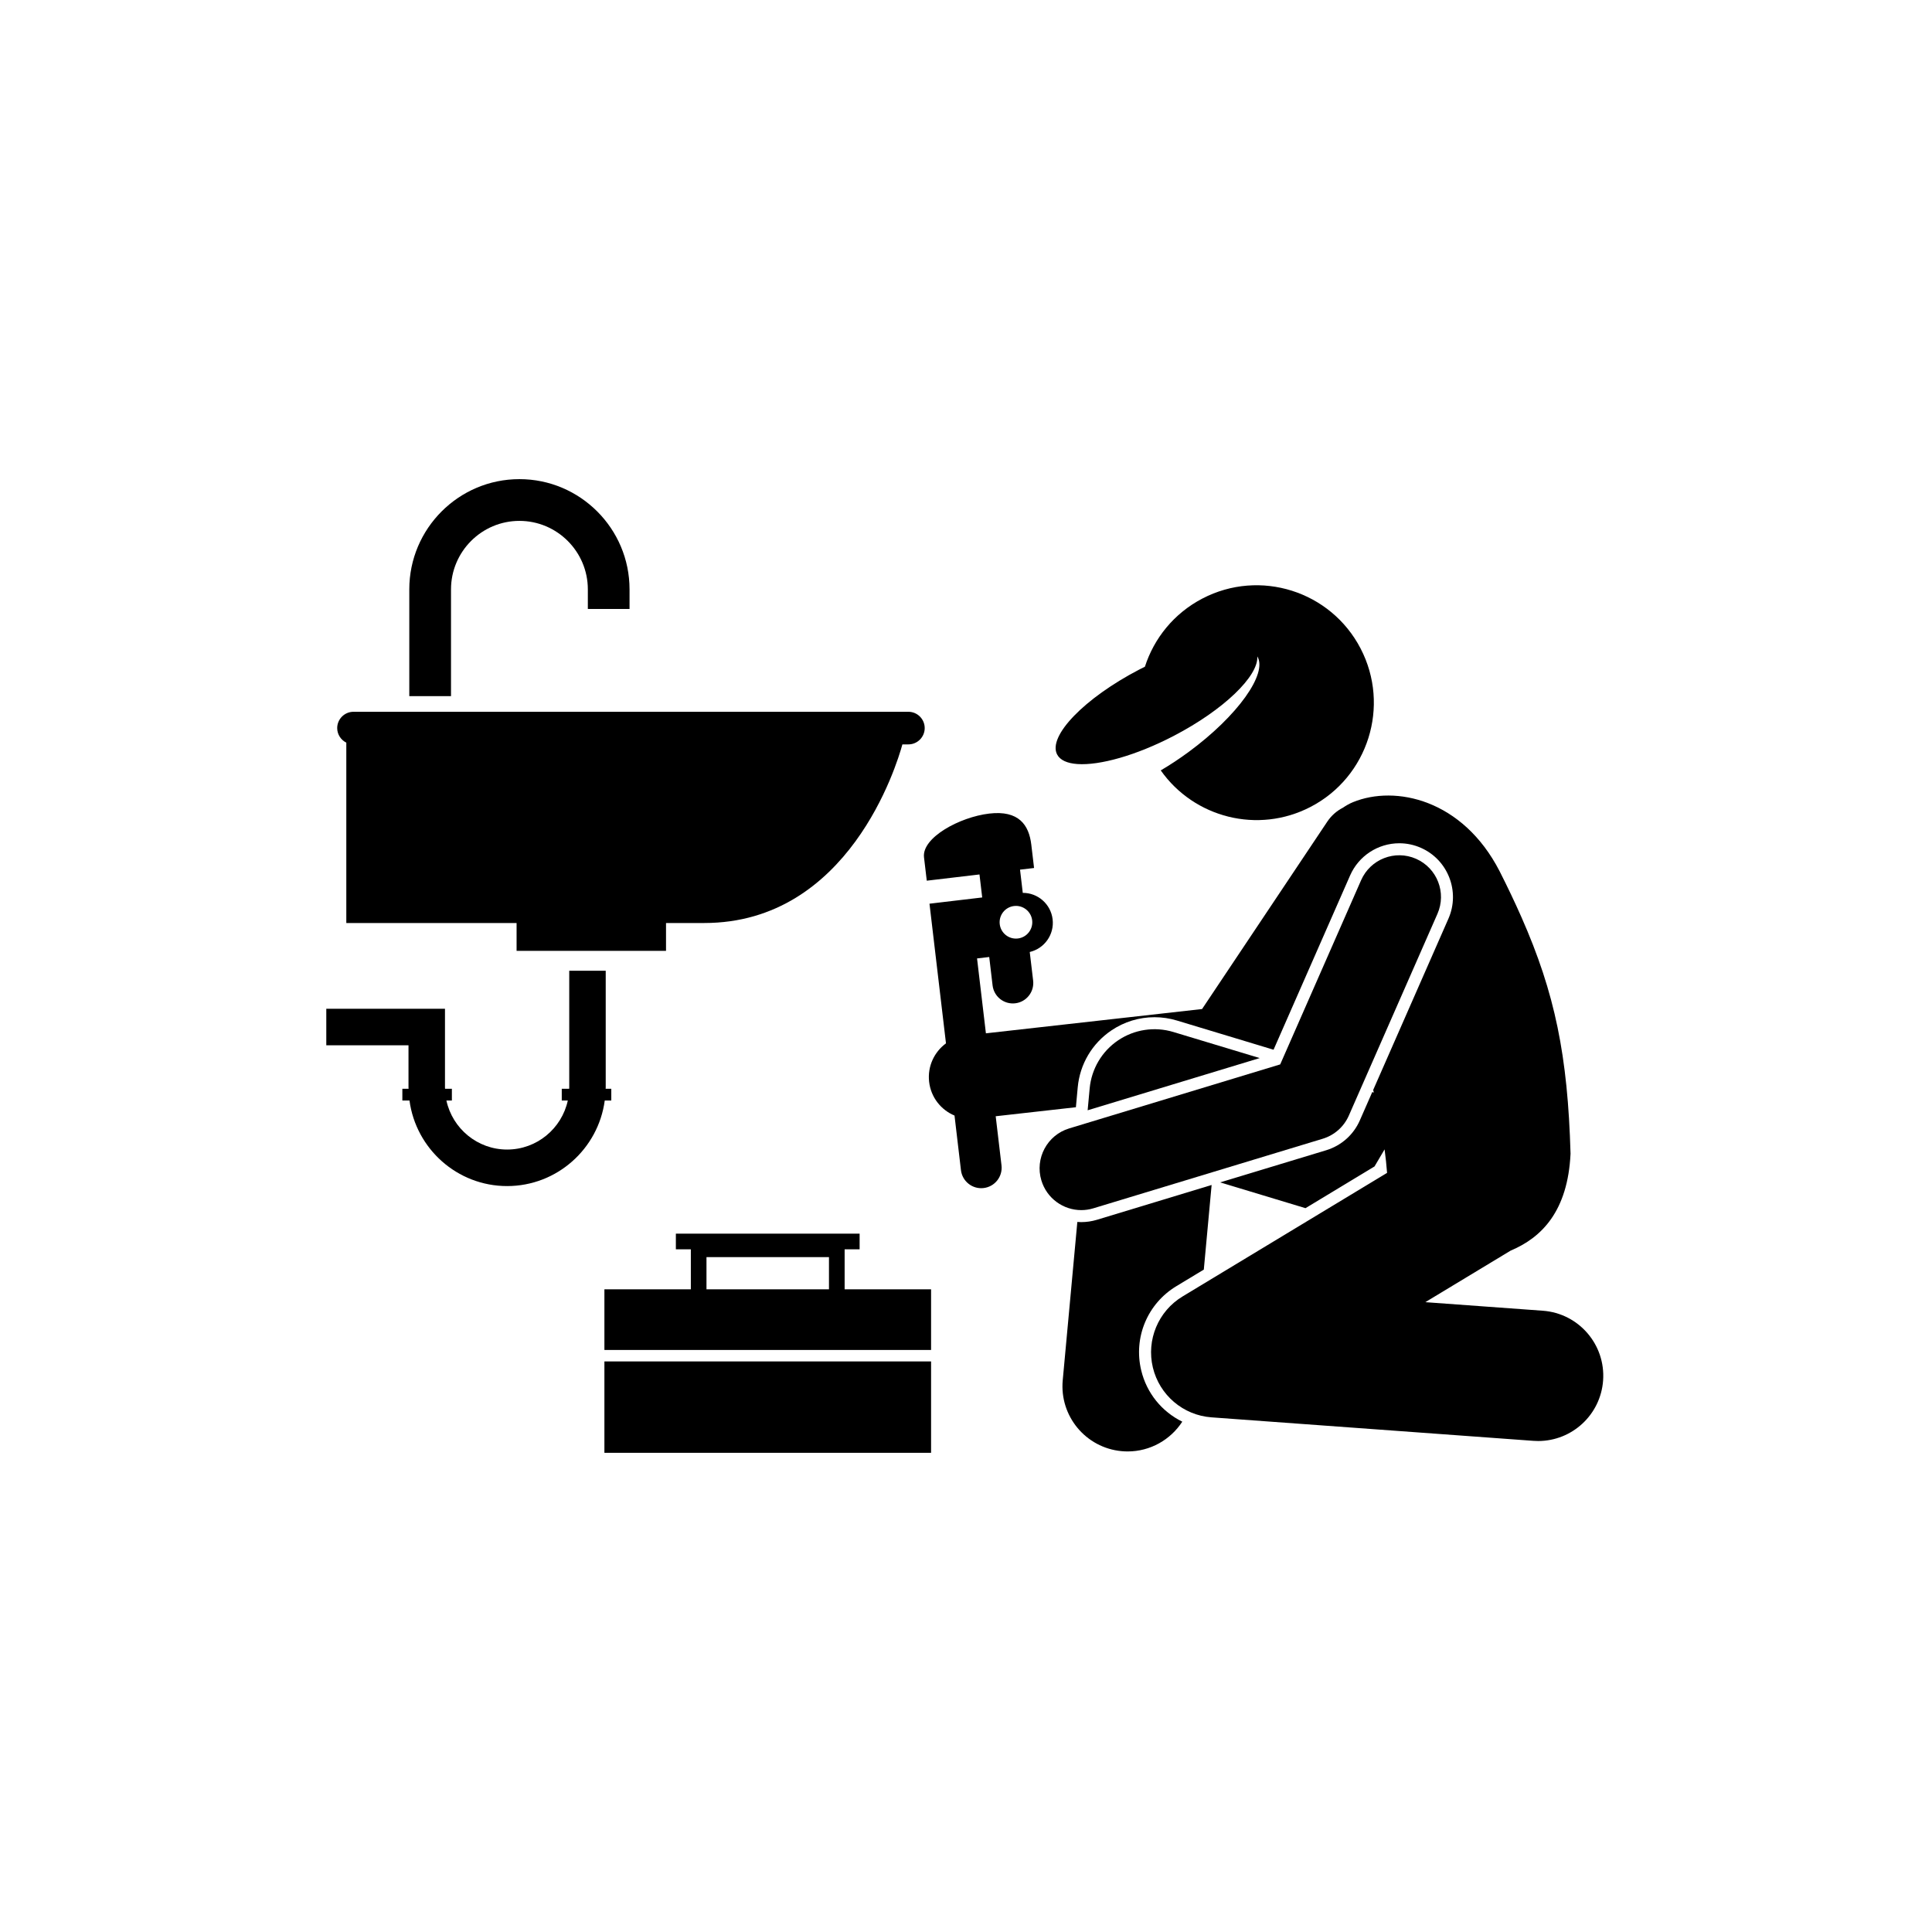
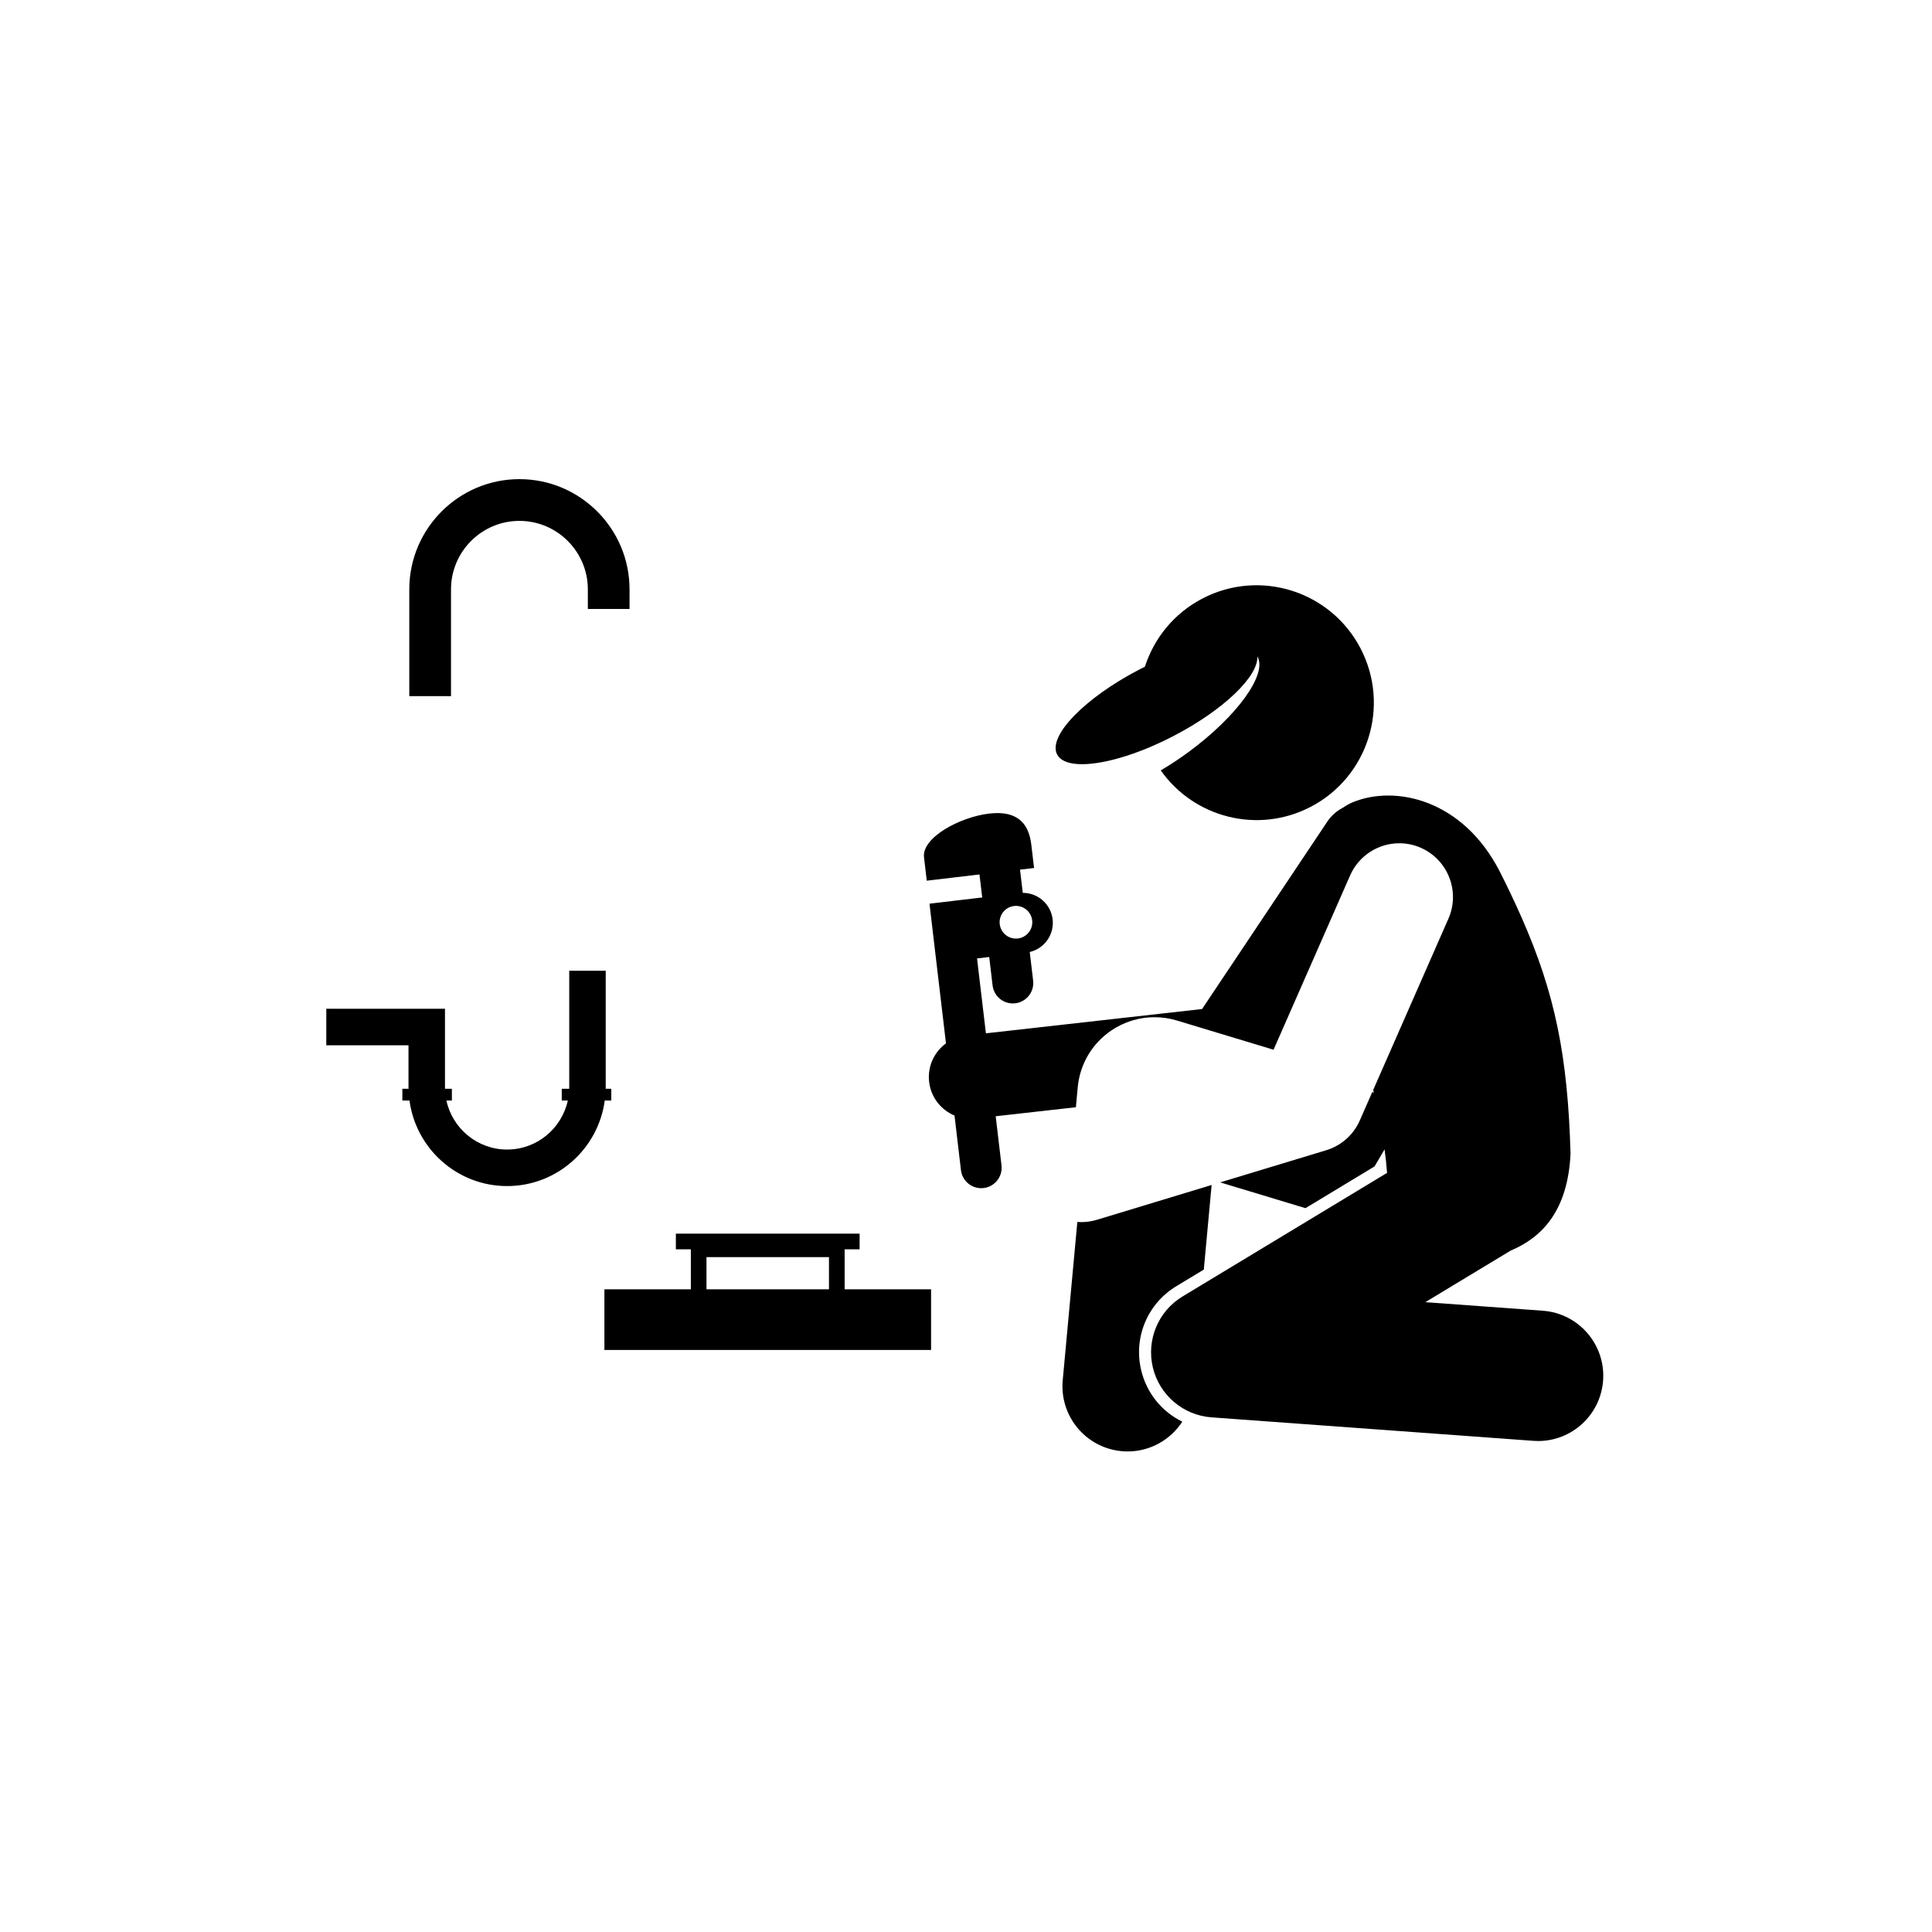
<svg xmlns="http://www.w3.org/2000/svg" viewBox="0 0 512 512" fill="currentColor">
  <g transform="translate(63.94, 55.56)">
    <defs>
      <clipPath id="fe3c3a8899">
        <path d="M 22.531 201 L 99 201 L 99 259 L 22.531 259 Z M 22.531 201 " clip-rule="nonzero" />
      </clipPath>
      <clipPath id="b81e7d1fd5">
        <path d="M 44 71.062 L 103 71.062 L 103 129 L 44 129 Z M 44 71.062 " clip-rule="nonzero" />
      </clipPath>
      <clipPath id="00a049eb9d">
        <path d="M 217 258 L 258 258 L 258 329.812 L 217 329.812 Z M 217 258 " clip-rule="nonzero" />
      </clipPath>
      <clipPath id="92c2291256">
        <path d="M 96 305 L 183 305 L 183 329.812 L 96 329.812 Z M 96 305 " clip-rule="nonzero" />
      </clipPath>
    </defs>
-     <path d="M 27.836 141.25 L 27.836 189.047 C 27.836 189.047 47.957 189.047 72.961 189.047 L 72.961 196.422 L 112.562 196.422 L 112.562 189.047 C 116 189.047 119.387 189.047 122.691 189.047 C 160.984 189.047 173.699 147.203 175.203 141.711 L 176.801 141.711 C 179.176 141.711 181.117 139.766 181.117 137.391 C 181.117 135.012 179.176 133.07 176.801 133.07 L 29.738 133.07 C 27.363 133.07 25.422 135.012 25.422 137.391 C 25.422 139.082 26.414 140.539 27.836 141.25 Z M 27.836 141.25 " fill-opacity="1" fill-rule="nonzero" />
    <g clip-path="url(#fe3c3a8899)">
      <path d="M 98.059 236.09 L 98.059 232.977 L 96.562 232.977 C 96.566 232.852 96.582 232.73 96.582 232.605 L 96.582 201.691 L 86.914 201.691 L 86.914 232.605 C 86.914 232.73 86.898 232.852 86.895 232.977 L 84.934 232.977 L 84.934 236.09 L 86.535 236.09 C 84.93 243.504 78.332 249.082 70.449 249.082 C 62.566 249.082 55.969 243.504 54.363 236.09 L 55.812 236.09 L 55.812 232.977 L 54.004 232.977 C 54.004 232.852 53.984 232.73 53.984 232.605 L 53.984 211.773 L 22.531 211.773 L 22.531 221.453 L 44.316 221.453 L 44.316 232.605 C 44.316 232.73 44.336 232.852 44.336 232.977 L 42.688 232.977 L 42.688 236.09 L 44.578 236.09 C 46.289 248.867 57.223 258.762 70.449 258.762 C 83.676 258.762 94.613 248.867 96.324 236.09 Z M 98.059 236.09 " fill-opacity="1" fill-rule="nonzero" />
    </g>
    <g clip-path="url(#b81e7d1fd5)">
      <path d="M 102.895 105.816 L 102.895 100.629 C 102.895 84.523 89.805 71.418 73.711 71.418 C 57.617 71.418 44.527 84.523 44.527 100.629 L 44.527 128.922 L 55.582 128.922 L 55.582 100.629 C 55.582 90.625 63.715 82.48 73.711 82.48 C 83.707 82.48 91.844 90.625 91.844 100.629 L 91.844 105.816 Z M 102.895 105.816 " fill-opacity="1" fill-rule="nonzero" />
    </g>
    <path d="M 230.602 217.504 C 233.988 215.219 237.938 214.012 242.023 214.012 C 244.027 214.012 246.012 214.305 247.93 214.883 L 273.566 222.629 L 293.859 176.426 C 296.129 171.254 301.246 167.914 306.891 167.914 C 308.867 167.914 310.789 168.32 312.609 169.121 C 319.793 172.281 323.066 180.703 319.91 187.891 L 299.969 233.293 C 300.023 233.52 300.086 233.746 300.141 233.977 L 299.723 233.852 L 296.426 241.363 C 294.754 245.172 291.508 248.051 287.527 249.262 L 259.418 257.785 L 282.027 264.617 L 300.32 253.562 L 302.988 249.039 C 303.262 251.121 303.5 253.203 303.648 255.266 L 249.449 288.016 C 243.012 291.902 239.828 299.52 241.578 306.84 C 243.332 314.16 249.617 319.504 257.117 320.051 L 342.418 326.277 C 342.848 326.305 343.273 326.324 343.691 326.324 C 352.66 326.324 360.234 319.387 360.898 310.293 C 361.59 300.773 354.441 292.492 344.93 291.797 L 313.785 289.527 L 336.395 275.867 C 344.645 272.402 351.543 265.402 352.27 250.188 C 351.535 224.273 348.156 207.645 339.254 187.488 C 337.535 183.598 335.633 179.586 333.48 175.34 C 323.688 156.301 305.852 152.414 294.602 157.027 C 293.637 157.422 292.762 157.938 291.922 158.504 C 290.312 159.336 288.879 160.57 287.801 162.188 L 254.621 211.844 L 197.336 218.281 L 194.988 198.434 L 198.215 198.055 L 199.105 205.582 C 199.457 208.555 202.145 210.676 205.113 210.324 C 208.082 209.973 210.199 207.281 209.852 204.312 L 208.953 196.727 C 212.832 195.816 215.496 192.121 215.016 188.066 C 214.535 184.012 211.086 181.039 207.105 181.059 L 206.379 174.906 L 210.098 174.469 L 209.363 168.27 C 208.75 163.07 206.051 159.117 198.199 160.047 C 190.352 160.977 180.316 166.438 180.93 171.637 L 181.664 177.832 L 195.633 176.18 L 196.355 182.277 L 191.156 182.891 C 191.156 182.891 191.152 182.891 191.152 182.891 L 182.383 183.93 L 186.754 220.941 C 183.66 223.211 181.824 227.02 182.285 231.105 C 182.746 235.238 185.434 238.578 189.016 240.074 L 190.723 254.543 C 191.074 257.512 193.766 259.637 196.73 259.285 C 199.699 258.934 201.82 256.242 201.469 253.273 L 199.93 240.258 L 221.184 237.867 L 221.668 232.602 C 222.234 226.449 225.492 220.949 230.602 217.504 Z M 209.598 188.336 C 209.875 190.715 208.18 192.867 205.805 193.148 C 203.434 193.43 201.281 191.73 201 189.355 C 200.719 186.977 202.418 184.824 204.789 184.543 C 207.16 184.262 209.312 185.961 209.598 188.336 Z M 209.598 188.336 " fill-opacity="1" fill-rule="nonzero" />
    <g clip-path="url(#00a049eb9d)">
      <path d="M 238.488 307.578 C 236.406 298.875 240.148 289.914 247.809 285.289 L 255.082 280.895 L 257.152 258.473 L 226.746 267.699 C 225.398 268.105 224.012 268.312 222.613 268.312 C 222.262 268.312 221.914 268.297 221.566 268.27 L 217.695 310.211 C 216.816 319.715 223.805 328.133 233.301 329.012 C 233.84 329.062 234.379 329.086 234.91 329.086 C 240.895 329.086 246.273 325.984 249.379 321.195 C 244.012 318.574 239.945 313.672 238.488 307.578 Z M 238.488 307.578 " fill-opacity="1" fill-rule="nonzero" />
    </g>
-     <path d="M 269.898 224.84 L 247.012 217.93 C 242.051 216.43 236.676 217.242 232.375 220.141 C 228.078 223.039 225.309 227.719 224.832 232.887 L 224.297 238.676 Z M 269.898 224.84 " fill-opacity="1" fill-rule="nonzero" />
    <path d="M 247.125 139.453 C 260.367 132.559 269.598 123.605 269.262 118.391 C 272.039 122.969 264.035 134.172 251.055 143.723 C 248.578 145.543 246.094 147.18 243.672 148.602 C 252.496 161.141 269.43 165.535 283.402 158.262 C 298.629 150.332 304.555 131.547 296.633 116.301 C 288.711 101.055 269.941 95.125 254.715 103.055 C 247.156 106.992 241.891 113.602 239.473 121.125 C 238.98 121.371 238.484 121.609 237.988 121.871 C 223.434 129.445 213.684 139.527 216.207 144.383 C 216.996 145.902 218.898 146.73 221.586 146.918 C 227.473 147.328 237.133 144.656 247.125 139.453 Z M 247.125 139.453 " fill-opacity="1" fill-rule="nonzero" />
-     <path d="M 222.613 265.133 C 223.676 265.133 224.754 264.977 225.82 264.652 L 286.605 246.215 C 289.691 245.277 292.219 243.039 293.516 240.078 L 317 186.609 C 319.457 181.016 316.918 174.488 311.332 172.031 C 305.742 169.574 299.223 172.113 296.766 177.707 L 275.328 226.516 L 219.41 243.48 C 213.566 245.25 210.27 251.426 212.039 257.273 C 213.488 262.055 217.871 265.133 222.613 265.133 Z M 222.613 265.133 " fill-opacity="1" fill-rule="nonzero" />
    <g clip-path="url(#92c2291256)">
-       <path d="M 96.234 305.234 L 182.805 305.234 L 182.805 329.449 L 96.234 329.449 Z M 96.234 305.234 " fill-opacity="1" fill-rule="nonzero" />
-     </g>
+       </g>
    <path d="M 182.805 302.195 L 182.805 286.121 L 159.895 286.121 L 159.895 275.52 L 163.867 275.52 L 163.867 271.371 L 115.172 271.371 L 115.172 275.52 L 119.141 275.52 L 119.141 286.121 L 96.234 286.121 L 96.234 302.195 Z M 123.285 277.59 L 155.746 277.59 L 155.746 286.121 L 123.285 286.121 Z M 123.285 277.59 " fill-opacity="1" fill-rule="nonzero" />
  </g>
</svg>